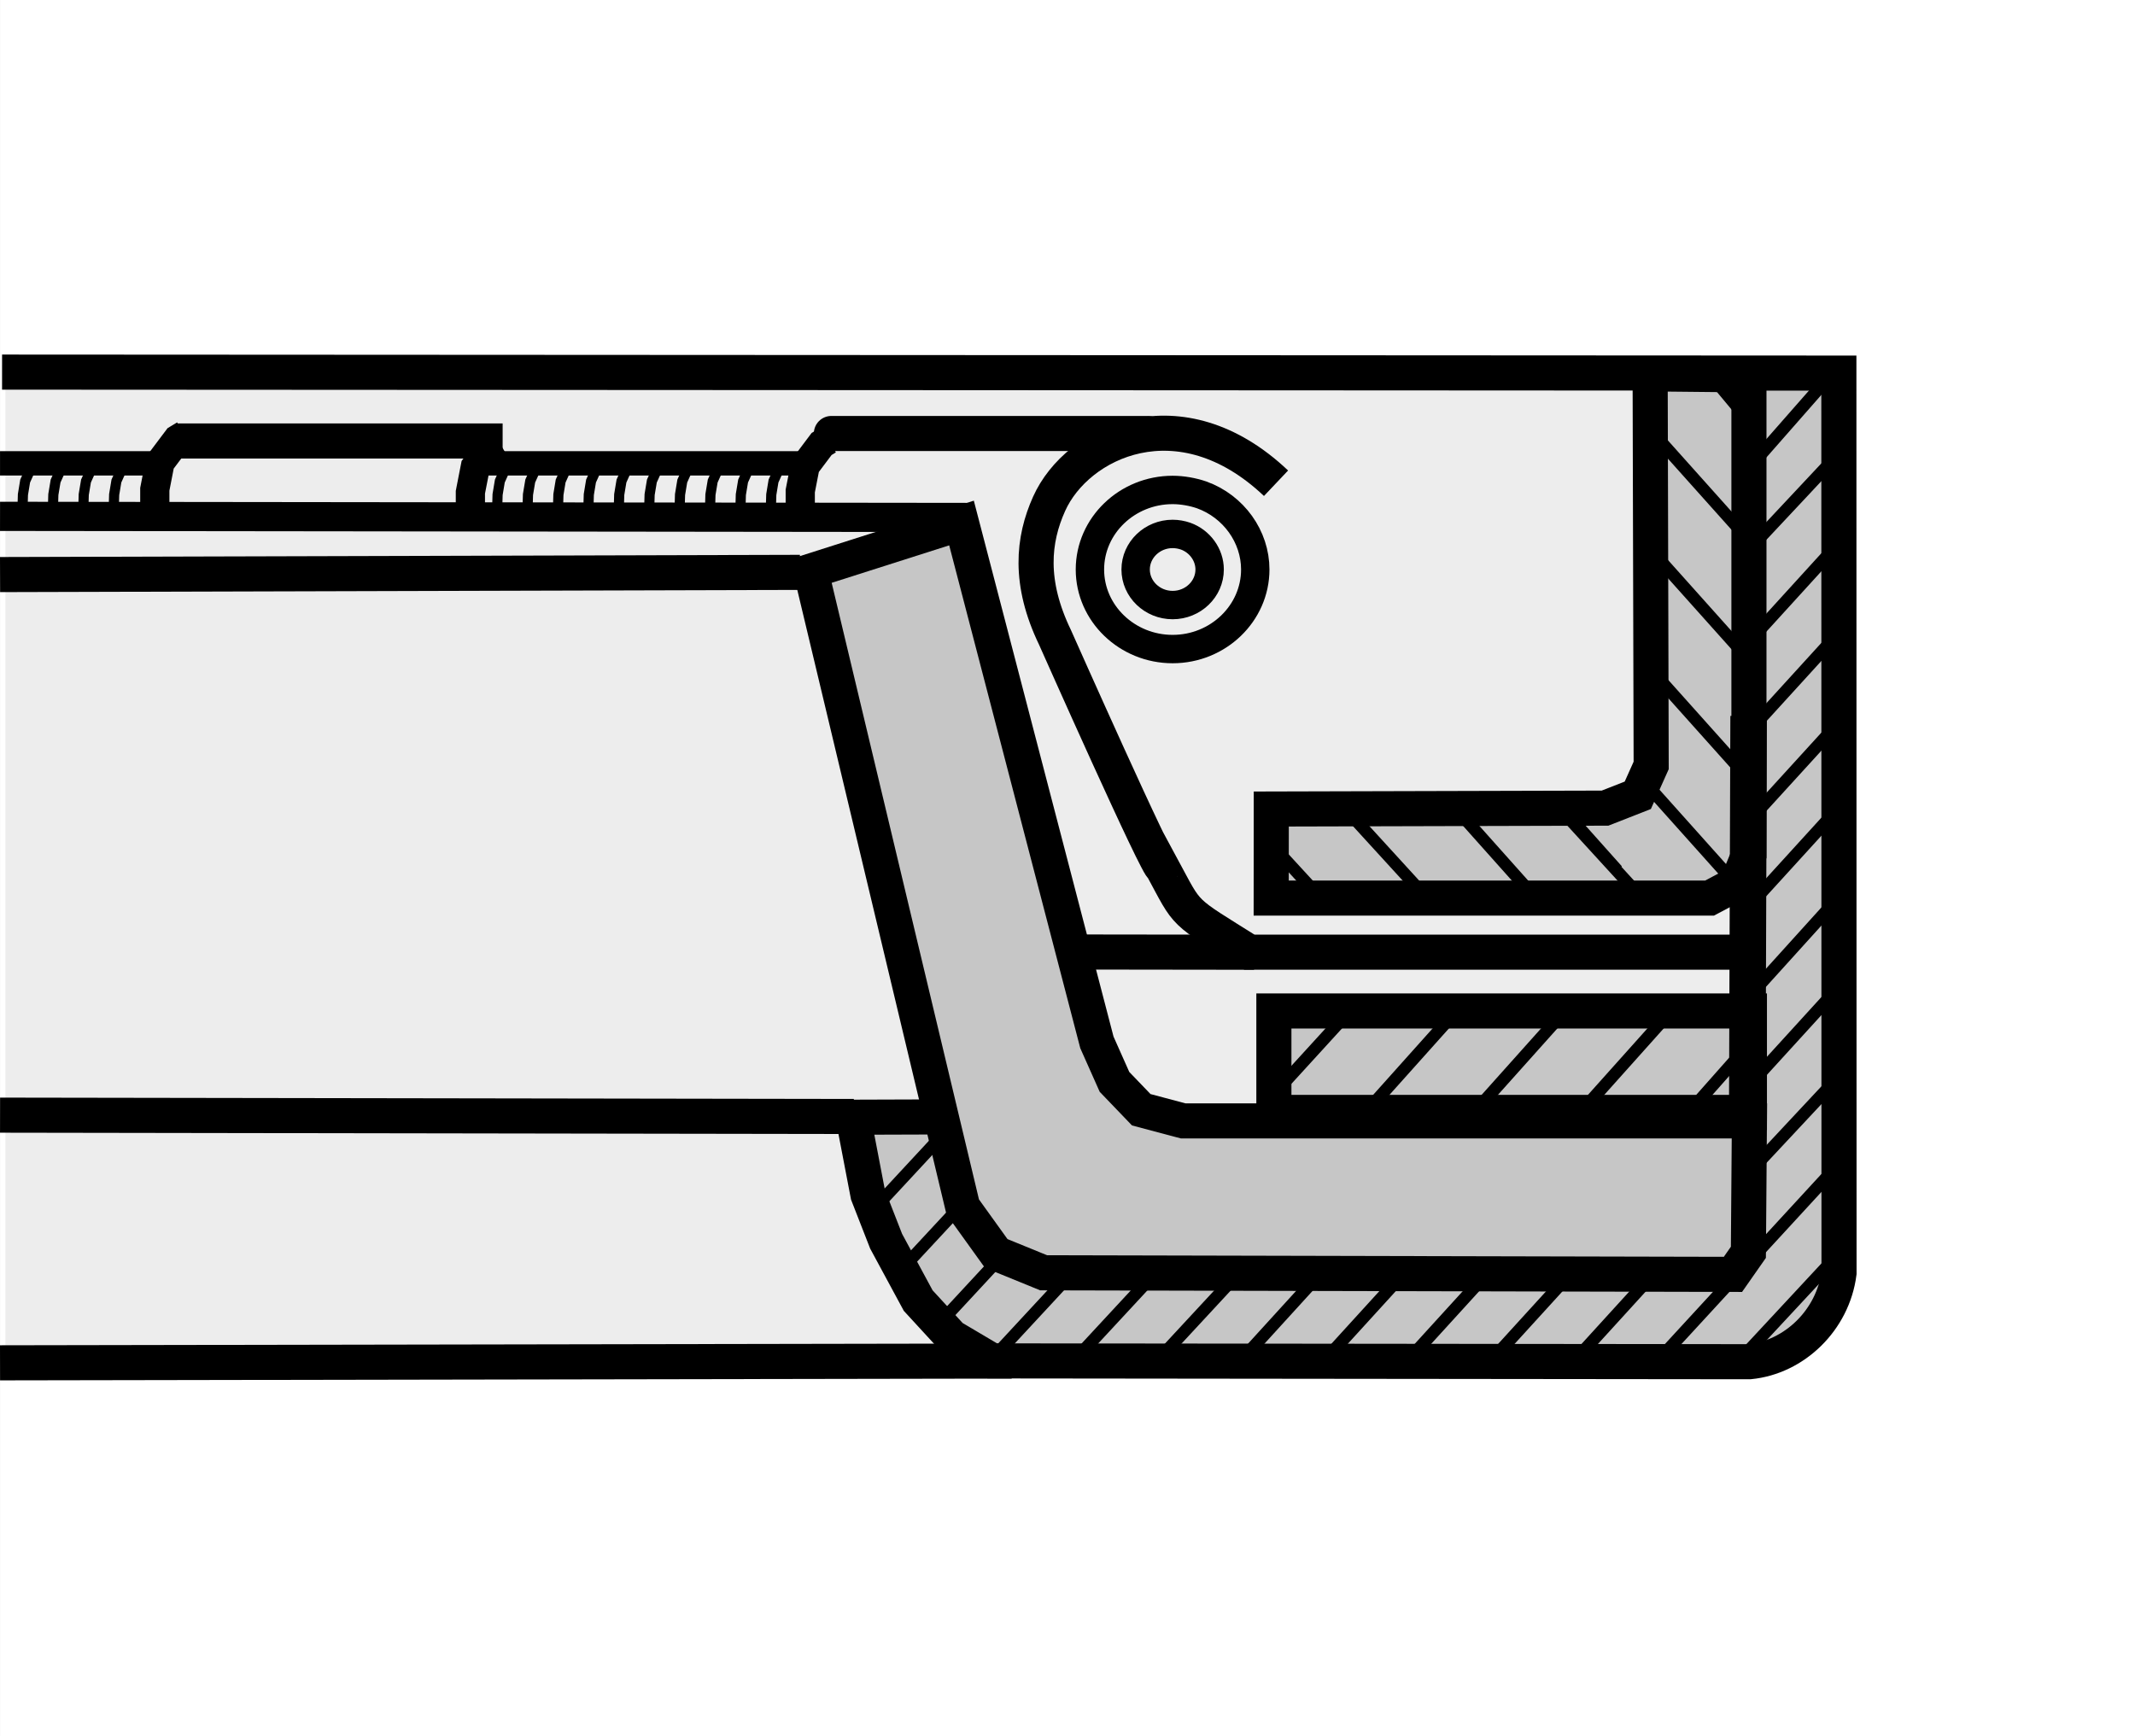
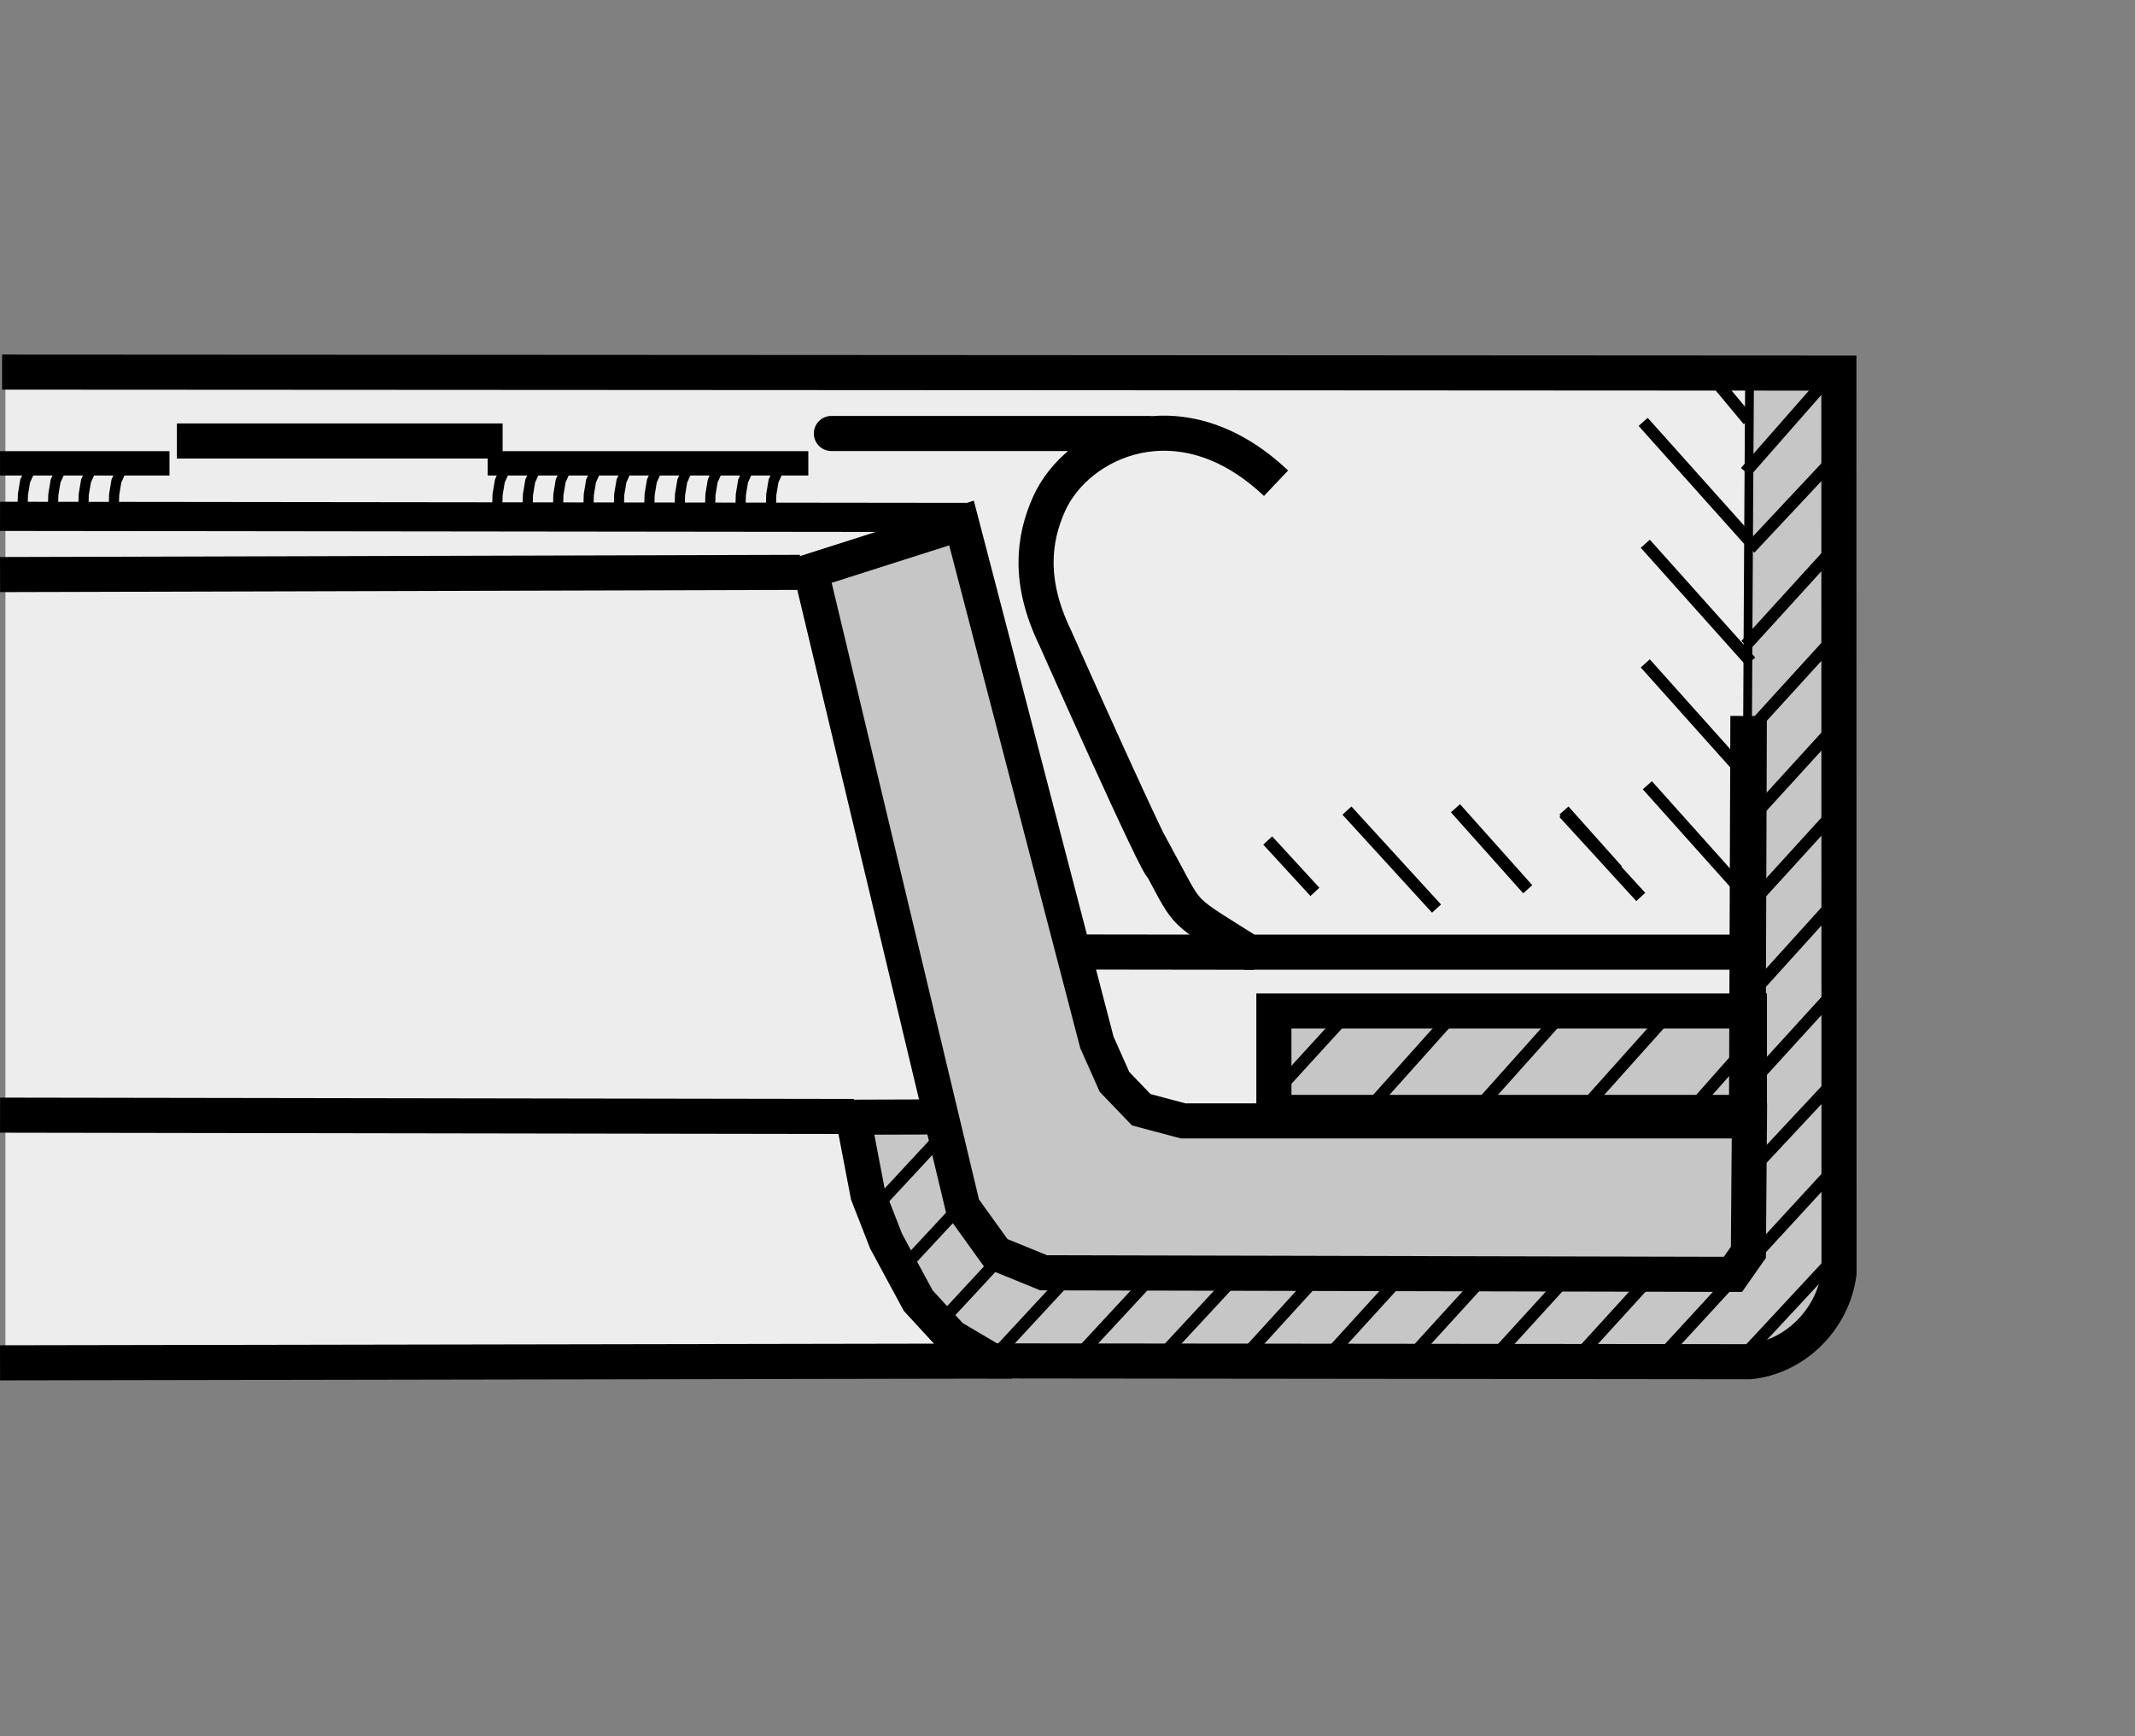
<svg xmlns="http://www.w3.org/2000/svg" version="1.1" id="Layer_1" x="0px" y="0px" width="300.004px" height="244px" viewBox="0 0 300.004 244" enable-background="new 0 0 300.004 244" xml:space="preserve">
  <rect x="0" y="0" width="300.004" height="244" fill="#808080" stroke="none" />
-   <rect x="0.004" fill="#FFFFFF" width="300" height="244" />
  <g>
    <polygon fill-rule="evenodd" clip-rule="evenodd" fill="#EDEDED" points="0.761,52.903 245.855,52.903 245.855,191.059    0.761,191.059 0.761,52.903  " />
    <path fill-rule="evenodd" clip-rule="evenodd" fill="#C6C6C6" stroke="#000000" stroke-width="1.231" stroke-miterlimit="2.613" d="   M245.845,52.806l12.825-0.657l0.256,124.699c0,0-0.523,14.172-12.813,14.172c-12.291,0-90.488,0.567-105.384,0.567   c-14.912,0-21.186-33.158-21.186-33.158l12.55-0.853c0,0,0.522,21.542,18.566,21.542c18.046,0,89.964-0.283,89.964-0.283   s5.489,0.283,4.966-5.673C245.065,167.212,245.845,52.806,245.845,52.806L245.845,52.806z" />
    <path fill="none" stroke="#000000" stroke-width="4.931" stroke-miterlimit="2.613" d="M131.7,156.964l-11.823,0.039   l2.087,10.894l2.552,6.535l4.506,8.339l4.679,5.093l5.725,3.385l106.419,0.116c6.29-0.617,11.712-5.845,12.569-12.463   l-0.022-126.469L0.291,52.293" />
-     <polygon fill-rule="evenodd" clip-rule="evenodd" fill="#C6C6C6" stroke="#000000" stroke-width="4.931" stroke-linecap="square" stroke-miterlimit="2.613" points="   231.873,52.541 245.756,52.683 245.756,120.067 244.074,124.161 240.223,126.21 178.625,126.21 178.636,113.693 225.538,113.568    230.137,111.765 232.018,107.567 231.873,52.541  " />
    <polygon fill-rule="evenodd" clip-rule="evenodd" fill="#C6C6C6" stroke="#000000" stroke-width="4.931" stroke-linecap="square" stroke-miterlimit="2.613" points="   139.982,176.146 146.651,178.868 243.507,179.091 245.678,175.99 245.822,157.521 166.256,157.521 160.367,155.957    156.604,152.038 154.133,146.488 135.109,73.499 113.935,80.251 135.276,169.6 139.982,176.146  " />
    <path fill="none" stroke="#000000" stroke-width="1.71" stroke-linecap="square" stroke-miterlimit="2.613" d="M257.579,64.609   l-11.1,11.848 M257.322,52.613l-11.478,13.073" />
    <path fill="none" stroke="#000000" stroke-width="4.931" stroke-miterlimit="2.613" d="M119.975,156.903L0.007,156.714    M142.153,191.271l-142.149,0.25" />
-     <path fill="none" stroke="#000000" stroke-width="3.989" stroke-linecap="square" stroke-miterlimit="2.613" d="M168.861,69.549   c4.486,1.62,7.525,5.856,7.525,10.484c0,6.159-5.221,11.181-11.611,11.181c-6.401,0-11.622-5.021-11.622-11.181   s5.221-11.18,11.622-11.18C166.134,68.854,167.592,69.115,168.861,69.549L168.861,69.549z M166.602,75.347   c2.004,0.721,3.373,2.616,3.373,4.685c0,2.755-2.338,4.998-5.199,4.998s-5.199-2.243-5.199-4.998c0-2.753,2.338-4.999,5.199-4.999   C165.388,75.032,166.033,75.149,166.602,75.347L166.602,75.347z" />
    <path fill="none" stroke="#000000" stroke-width="4.931" stroke-miterlimit="2.613" d="M179.304,67.91   c-13.504-12.789-27.954-5.867-31.884,2.889c-2.271,5.049-2.895,11.047,0.823,18.768c0.156,0.337,14.673,33.042,15.074,32.357   c3.773,6.98,2.571,5.806,12.246,11.884h69.346" />
    <line fill="none" stroke="#000000" stroke-width="4.104" stroke-miterlimit="2.613" x1="136.328" y1="72.722" x2="0.004" y2="72.563" />
    <polygon fill-rule="evenodd" clip-rule="evenodd" fill="#C6C6C6" stroke="#000000" stroke-width="4.931" stroke-miterlimit="2.613" points="   179.003,142.074 245.822,142.074 245.822,156.33 179.003,156.33 179.003,142.074  " />
    <path fill="none" stroke="#000000" stroke-width="1.71" stroke-linecap="square" stroke-miterlimit="2.613" d="M189.179,142.598   l-9.83,10.766 M203.841,142.976l-11.355,12.687" />
    <line fill="none" stroke="#000000" stroke-width="4.931" stroke-miterlimit="2.613" x1="112.41" y1="80.435" x2="0.007" y2="80.746" />
    <line fill="none" stroke="#000000" stroke-width="5.13" stroke-miterlimit="2.613" x1="245.711" y1="100.618" x2="245.521" y2="155.211" />
    <line fill="none" stroke="#000000" stroke-width="4.931" stroke-linecap="round" stroke-miterlimit="2.613" x1="161.291" y1="60.919" x2="116.824" y2="60.919" />
-     <polyline fill="none" stroke="#000000" stroke-width="4.104" stroke-miterlimit="2.613" points="116.395,61.82 115.452,62.391    113.139,65.467 112.449,69.004 112.449,71.575  " />
    <line fill="none" stroke="#000000" stroke-width="4.931" stroke-miterlimit="2.613" x1="70.628" y1="61.971" x2="24.858" y2="61.971" />
-     <path fill="none" stroke="#000000" stroke-width="4.104" stroke-miterlimit="2.613" d="M25.947,61.119l-1.002,0.604l-2.46,3.271   l-0.732,3.76v2.73 M70.044,61.993l-0.944,0.57l-2.313,3.072l-0.69,3.541v2.568" />
    <path fill="none" stroke="#000000" stroke-width="3.421" stroke-miterlimit="2.613" d="M113.584,65.113H68.527 M23.815,65.113   H0.004" />
    <line fill="none" stroke="#000000" stroke-width="4.931" stroke-miterlimit="2.613" x1="176.22" y1="133.819" x2="150.76" y2="133.786" />
    <path fill="none" stroke="#000000" stroke-width="1.71" stroke-linecap="square" stroke-miterlimit="2.613" d="M257.868,76.889   L245.9,90.031 M257.868,89.491l-11.389,12.496 M258.169,101.773l-11.689,12.819 M257.868,114.056l-11.088,12.171 M258.169,126.332   l-12.18,13.466 M258.169,138.94l-11.1,12.174 M258.458,151.22l-11.678,12.497 M258.169,163.822l-24.882,27.041 M258.458,176.102   l-14.027,15.085 M219.482,142.525l-12.046,13.465 M234.834,142.068l-12.457,13.922 M245.132,147.49l-7.804,8.817 M184.191,124.707   l-5.478-5.962 M201.28,127.056l-11.434-12.513 M214.105,124.328l-9.018-10.108 M229.98,125.42l-9.652-10.555 M226.696,121.679   l-6.368-7.136 M245.723,126.271l-13.672-15.283 M245.433,109.141l-13.671-15.28 M245.433,92.335l-13.671-15.282 M245.132,75.208   l-13.671-15.283 M245.132,58.402l-5.455-6.557 M232.953,178.367l-12.269,13.465 M220.94,178.69l-11.389,12.496 M208.038,179.981   l-10.799,11.851 M197.194,179.013l-11.389,12.497 M184.291,180.305l-10.799,11.851 M174.038,178.918l-11.389,12.285    M161.135,180.188l-10.799,11.65 M150.292,179.235l-11.389,12.285 M141.497,175.74l-9.627,10.381 M134.759,169.706l-8.166,8.789    M132.12,159.854l-9.337,10.063" />
    <path fill="none" stroke="#000000" stroke-width="1.425" stroke-miterlimit="2.613" d="M4.508,65.444l-0.972,2.156l-0.314,1.901   l-0.061,2.144 M8.78,65.444l-0.968,2.156l-0.317,1.901l-0.062,2.144 M13.055,65.444l-0.971,2.156l-0.317,1.901l-0.061,2.144    M17.327,65.444l-0.971,2.156l-0.315,1.901l-0.064,2.144 M71.204,65.444l-0.968,2.156l-0.317,1.901l-0.061,2.144 M75.479,65.444   l-0.972,2.156l-0.317,1.901l-0.062,2.144 M79.751,65.444l-0.971,2.156l-0.314,1.901l-0.062,2.144 M84.024,65.444l-0.972,2.156   l-0.314,1.901l-0.061,2.144 M88.296,65.444l-0.968,2.156l-0.317,1.901l-0.062,2.144 M92.571,65.444L91.6,67.601l-0.317,1.901   l-0.061,2.144 M96.843,65.444l-0.971,2.156l-0.315,1.901l-0.064,2.144 M101.115,65.444l-0.968,2.156l-0.317,1.901l-0.061,2.144    M105.391,65.444l-0.972,2.156l-0.317,1.901l-0.061,2.144 M109.663,65.444l-0.971,2.156l-0.314,1.901l-0.064,2.144" />
  </g>
</svg>